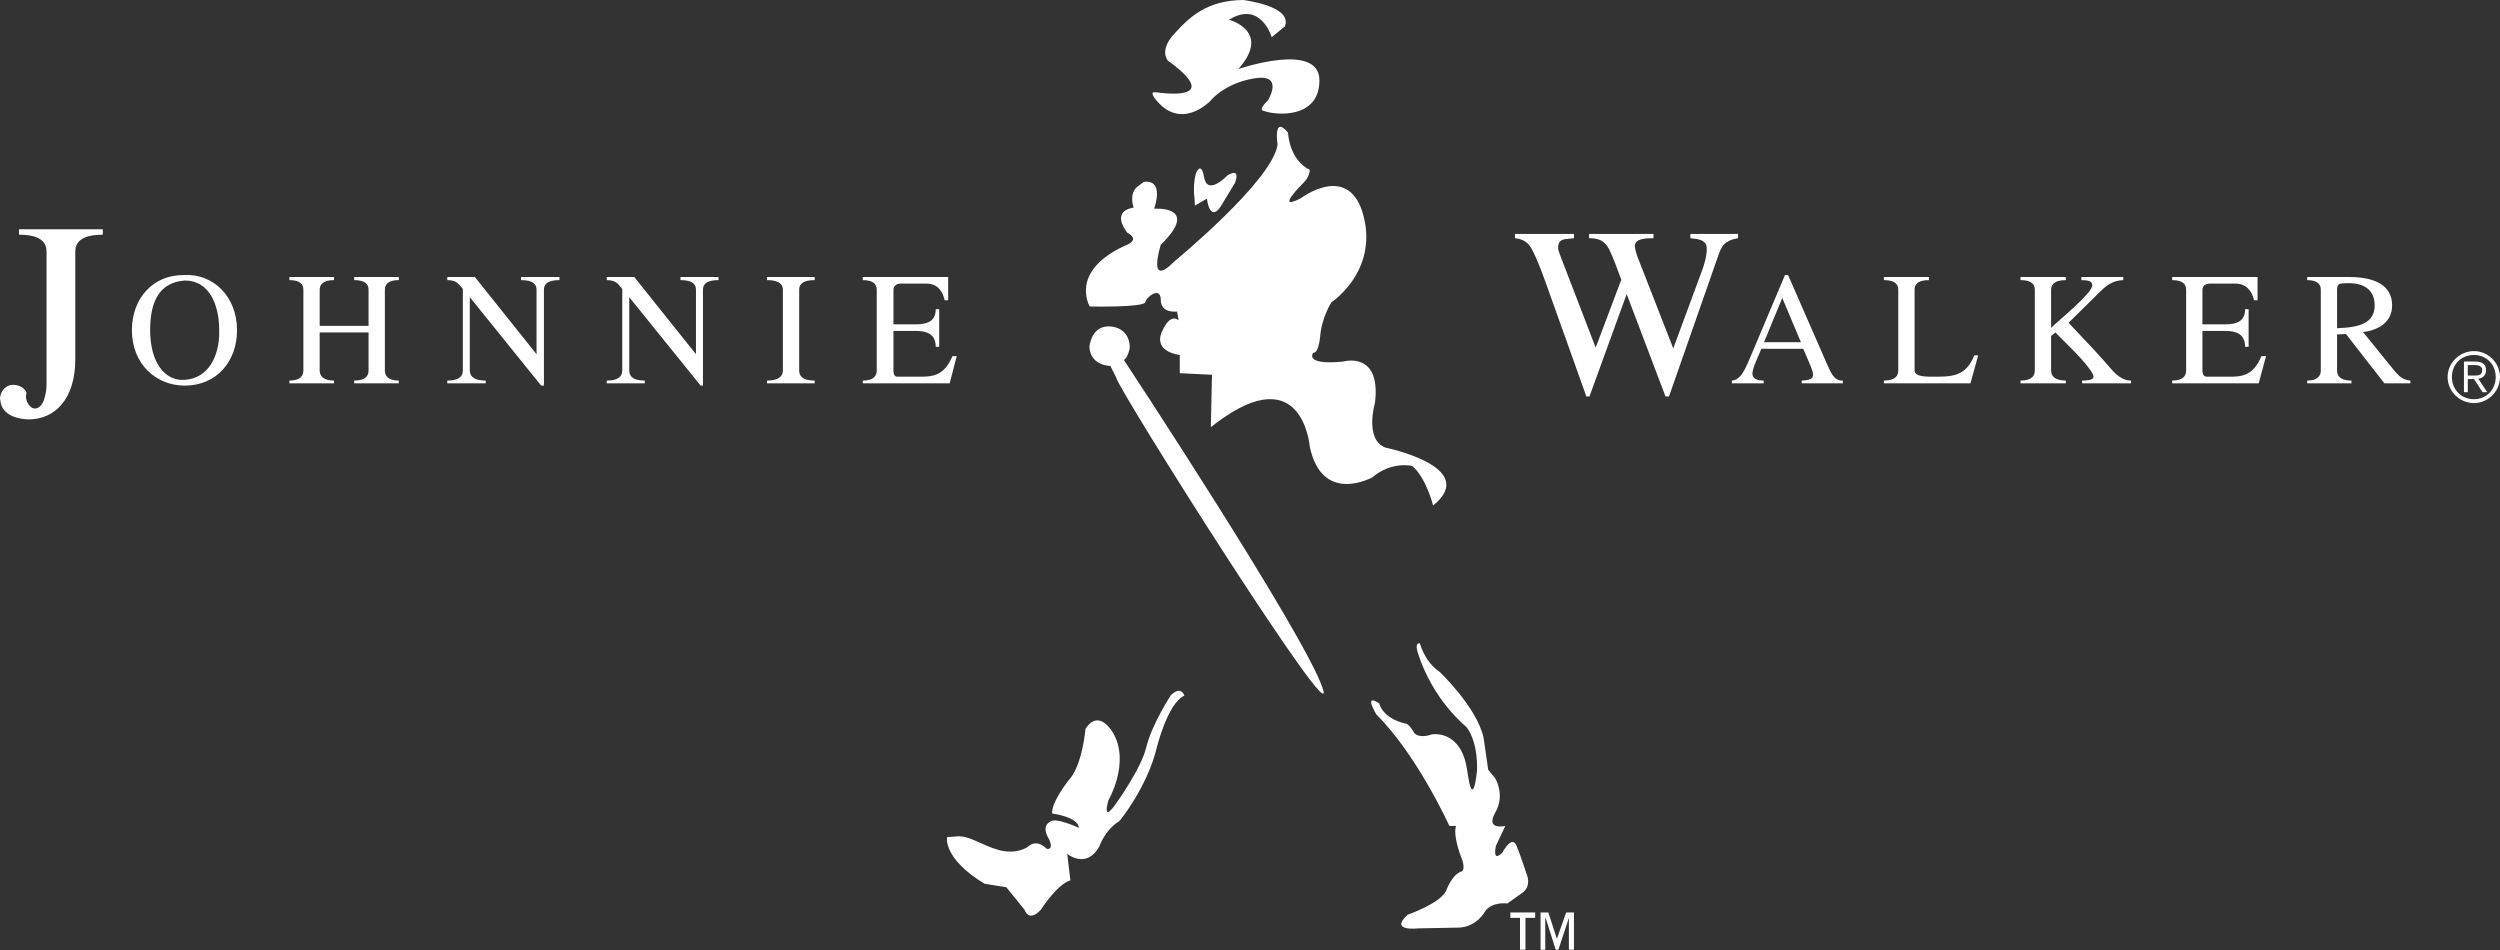
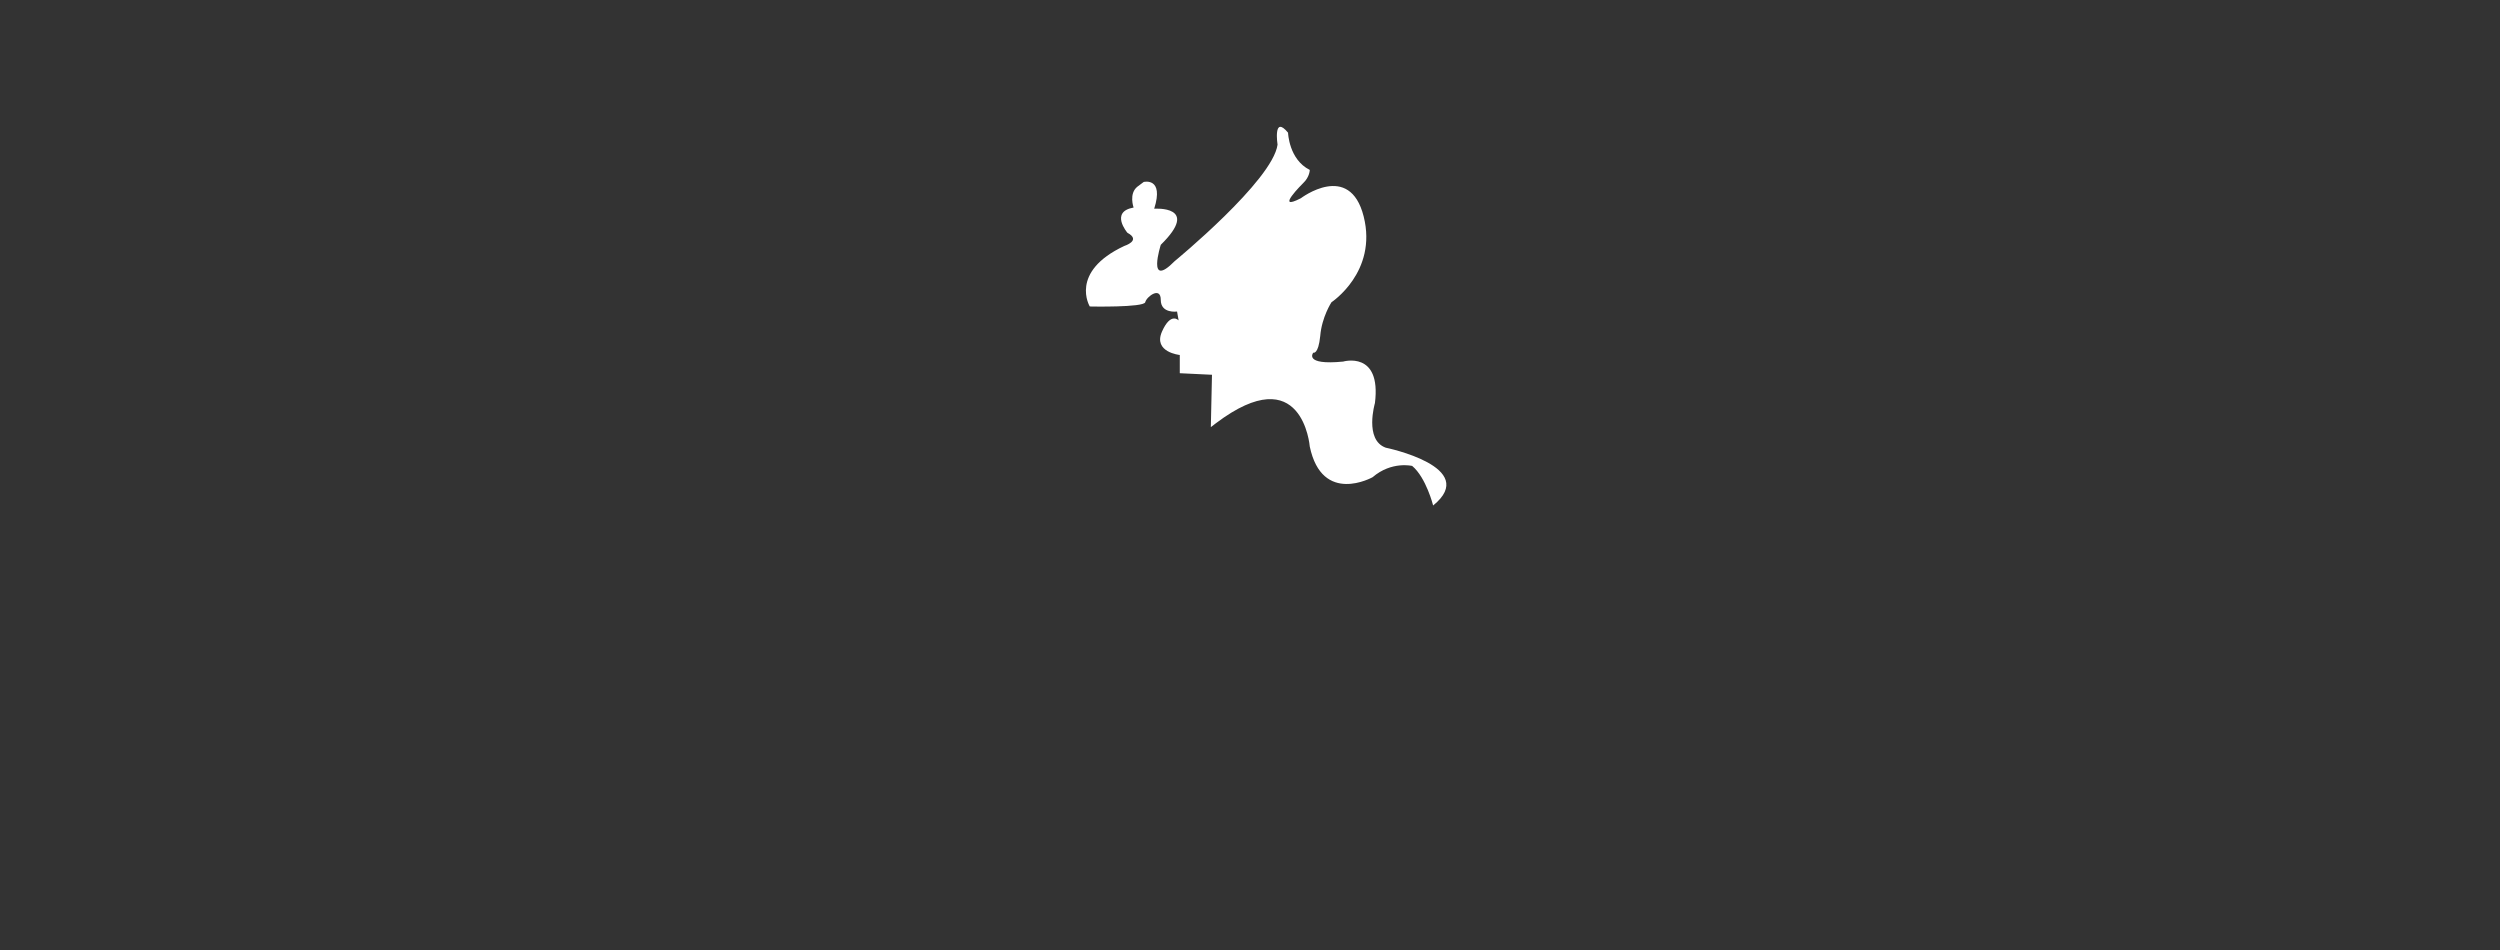
<svg xmlns="http://www.w3.org/2000/svg" width="150" height="57" viewBox="0 0 150 57" fill="none">
  <rect x="0" y="0" width="150" height="57" fill="#333333" stroke="none" />
-   <path fill-rule="evenodd" clip-rule="evenodd" d="M11.08 16.504C9.194 16.457 7.914 17.901 7.914 19.809C7.914 21.858 9.381 23.137 11.08 23.137C13.012 23.137 14.222 21.671 14.222 19.809C14.222 17.761 12.756 16.41 11.08 16.504ZM11.08 16.83C12.569 16.83 13.151 18.296 13.151 19.809C13.198 20.857 12.802 22.672 11.08 22.789C9.939 22.882 9.008 21.81 9.008 19.809C9.008 17.97 9.636 16.946 11.08 16.83ZM19.181 19.553V17.388C19.181 17.109 19.343 16.806 20.042 16.806V16.62H17.365V16.806C18.063 16.806 18.203 17.108 18.203 17.388V22.23C18.203 22.509 18.063 22.835 17.365 22.835V22.998H20.042V22.835C19.343 22.835 19.181 22.509 19.181 22.23V19.949H22.113V22.23C22.113 22.509 21.974 22.835 21.252 22.835V22.998H23.93V22.835C23.231 22.835 23.092 22.509 23.092 22.23V17.388C23.092 17.109 23.231 16.806 23.93 16.806V16.62H21.252V16.806C21.974 16.806 22.113 17.108 22.113 17.388V19.553H19.181ZM32.635 17.388C32.635 17.109 32.775 16.806 33.566 16.806V16.62H31.261V16.806C32.052 16.806 32.193 17.108 32.193 17.388V21.252L28.492 16.62H26.838V16.806C27.305 16.829 27.397 16.898 27.7 17.248L27.77 17.341V22.23C27.77 22.509 27.631 22.835 26.838 22.835V22.998H29.143V22.835C28.352 22.835 28.189 22.509 28.189 22.23V17.831L32.472 23.137H32.636L32.635 17.388ZM42.178 17.388C42.178 17.109 42.317 16.806 43.109 16.806V16.62H40.828V16.806C41.619 16.806 41.758 17.108 41.758 17.388V21.252L38.057 16.62H36.405V16.806C36.871 16.829 36.964 16.898 37.267 17.248L37.336 17.341V22.23C37.336 22.509 37.196 22.835 36.405 22.835V22.998H38.686V22.835C37.895 22.835 37.755 22.509 37.755 22.23V17.831L42.038 23.137H42.178V17.388ZM47.951 17.388C47.951 17.109 48.091 16.806 48.882 16.806V16.62H46.019V16.806C46.811 16.806 46.973 17.108 46.973 17.388V22.23C46.973 22.509 46.81 22.835 46.019 22.835V22.998H48.882V22.835C48.091 22.835 47.951 22.509 47.951 22.23V17.388ZM56.982 22.998L57.402 21.369H57.146C56.633 22.602 55.889 22.602 55.121 22.602H53.84C53.654 22.602 53.607 22.417 53.607 22.23V19.856H54.957C55.608 19.856 56.144 20.042 56.144 20.81H56.353V18.551H56.144C56.144 19.297 55.608 19.46 54.957 19.46H53.607V17.388C53.607 17.155 53.794 17.016 54.026 17.016H55.586C56.26 17.016 56.564 17.482 56.679 18.017H56.889V16.621H51.768V16.807C52.466 16.807 52.605 17.109 52.605 17.389V22.231C52.605 22.51 52.466 22.836 51.768 22.836V22.999L56.982 22.998ZM4.516 15.107C4.516 14.619 4.771 14.083 6.169 14.083V13.757H1.141V14.082C2.537 14.082 2.793 14.618 2.793 15.106V23.02C2.793 23.695 2.583 24.511 2.095 24.511C1.746 24.511 1.467 23.952 1.583 23.626C1.63 23.463 1.304 23.09 0.792 23.09C0.326 23.09 0 23.509 0 23.929L0.047 24.184C0.21 24.976 1.211 25.163 1.724 25.163C3.26 25.163 4.516 23.976 4.516 21.577V15.107H4.516ZM95.183 23.789H95.367L97.601 17.644L99.93 23.789H100.14L103.095 15.339C103.166 15.129 103.258 14.897 103.397 14.712C103.631 14.455 103.958 14.339 104.282 14.292V14.037H101.42V14.292C101.746 14.339 102.166 14.339 102.352 14.642C102.468 14.851 102.399 15.48 102.142 16.178L100.396 20.904L98.232 15.364C98.208 15.247 98.091 14.968 98.091 14.759C98.091 14.293 98.812 14.293 99.209 14.293V14.037H95.344V14.293C95.927 14.293 96.276 14.433 96.555 14.968C96.836 15.55 97.045 16.178 97.277 16.783L95.74 20.857L93.716 15.596C93.669 15.456 93.483 15.014 93.483 14.898C93.483 14.362 93.763 14.362 94.204 14.316L94.438 14.292V14.037H90.899V14.292C91.318 14.339 91.62 14.478 91.853 14.85C92.225 15.479 92.691 16.806 92.946 17.527L95.183 23.789ZM107.285 16.504H107.099L105.144 21.135C104.749 22.067 104.493 22.789 103.911 22.835V22.998H105.819V22.835C105.471 22.835 105.144 22.742 105.144 22.417C105.144 22.067 105.54 21.299 105.679 20.927H108.194L108.544 21.741C108.915 22.603 108.915 22.789 108.101 22.836V22.999H110.568V22.836C110.01 22.859 109.823 22.277 109.637 21.882L107.285 16.504ZM106.936 17.877L108.055 20.531H105.842L106.936 17.877ZM118.225 22.998L118.692 21.321H118.459C117.923 22.648 117.062 22.602 115.851 22.602C115.247 22.602 114.874 22.509 114.874 22.23V17.388C114.874 17.109 115.013 16.806 115.735 16.806V16.62H113.035V16.806C113.757 16.806 113.896 17.108 113.896 17.388V22.23C113.896 22.509 113.757 22.835 113.035 22.835V22.998H118.225ZM123.067 20.158L123.324 19.949L124.254 20.88C124.627 21.252 125.278 21.927 125.535 22.392C125.698 22.648 125.652 22.835 124.929 22.835V22.998H127.862V22.835C127.187 22.835 126.769 22.252 126.28 21.694L125.627 20.973L124.114 19.367L125.86 17.645C126.327 17.179 126.698 16.83 127.397 16.807V16.621H124.883V16.807C125.138 16.83 125.534 16.783 125.534 17.132C125.534 17.598 123.462 19.274 123.066 19.67V17.388C123.066 17.109 123.229 16.806 123.951 16.806V16.62H121.229V16.806C121.95 16.806 122.09 17.108 122.09 17.388V22.23C122.09 22.509 121.95 22.835 121.229 22.835V22.998H123.951V22.835C123.23 22.835 123.066 22.509 123.066 22.23V20.158H123.067ZM135.521 22.998L135.963 21.369H135.684C135.171 22.602 134.45 22.602 133.682 22.602H132.401C132.215 22.602 132.145 22.417 132.145 22.23V19.856H133.52C134.171 19.856 134.706 20.042 134.706 20.81H134.916V18.551H134.706C134.706 19.297 134.171 19.46 133.52 19.46H132.145V17.388C132.145 17.155 132.332 17.016 132.588 17.016H134.124C134.799 17.016 135.125 17.482 135.241 18.017H135.453V16.621H130.33V16.807C131.029 16.807 131.168 17.109 131.168 17.389V22.231C131.168 22.51 131.029 22.836 130.33 22.836V22.999L135.521 22.998ZM139.247 22.23C139.247 22.509 139.106 22.835 138.431 22.835V22.998H141.085V22.835C140.364 22.835 140.224 22.509 140.224 22.23V20.065L140.76 20.042L143.063 22.999H144.623V22.836C144.181 22.789 143.972 22.603 143.692 22.277L141.783 19.925C142.69 19.809 143.528 19.344 143.528 18.32C143.528 17.179 142.575 16.621 140.968 16.621H138.431V16.807C139.106 16.807 139.248 17.109 139.248 17.389V22.23H139.247ZM140.224 17.459C140.224 16.992 140.316 16.992 140.944 16.992C141.805 16.992 142.48 17.365 142.48 18.32C142.48 19.367 141.619 19.646 140.224 19.692V17.459ZM94.437 56.983V54.749H93.97L93.413 56.331L92.901 54.749H92.434V56.983H92.715V55.074H92.738L93.342 56.983H93.505L94.133 55.074V56.983H94.437ZM92.109 55.074V54.749H90.62V55.074H91.201V56.983H91.528V55.074H92.109ZM148.441 24.185C149.278 24.185 150 23.488 150 22.626C150 21.764 149.278 21.066 148.441 21.066C147.579 21.066 146.857 21.765 146.857 22.626C146.857 23.487 147.579 24.185 148.441 24.185ZM149.743 22.626C149.743 23.37 149.185 23.953 148.441 23.953C147.672 23.953 147.114 23.37 147.114 22.626C147.114 21.858 147.672 21.299 148.441 21.299C149.184 21.299 149.743 21.858 149.743 22.626ZM148.068 22.742H148.441L148.953 23.533H149.232L148.696 22.719C148.953 22.695 149.163 22.533 149.163 22.206C149.163 21.881 148.953 21.694 148.534 21.694H147.837V23.533H148.069V22.742H148.068ZM148.487 21.904C148.696 21.904 148.929 21.951 148.929 22.206C148.929 22.417 148.837 22.533 148.511 22.533H148.068V21.904H148.487ZM69.413 5.54C69.413 5.54 73.626 6.215 70.065 3.631C70.065 3.631 69.529 3.026 70.46 2.025C71.368 1.024 72.415 0.023 74.579 0C74.579 0 77.584 0.349 77.095 1.583L76.302 2.234C76.302 2.234 75.651 -0.001 73.742 1.186C73.742 1.186 76.326 1.861 74.3 4.143C74.3 4.143 79.165 2.466 79.165 4.818C79.165 7.169 76.512 6.913 75.837 6.657C75.837 6.657 75.417 6.657 76.071 6.028C76.071 6.028 77.095 4.399 75.255 4.702C73.416 5.005 72.602 6.075 72.602 6.075C72.602 6.075 70.832 7.914 69.296 5.912C69.296 5.912 68.97 5.493 69.296 5.54H69.413ZM71.694 12.337L72.415 11.918C72.415 11.918 72.578 13.361 73.231 12.406L74.092 10.987C74.092 10.987 74.511 10.009 73.649 10.522C73.649 10.522 72.463 11.778 72.252 10.661C72.089 9.753 71.857 10.195 71.764 10.382C71.764 10.382 71.554 11.011 71.671 11.918L71.694 12.337ZM66.62 21.951C66.62 21.951 65.455 21.974 65.363 20.833C65.363 20.833 65.456 19.413 66.737 19.599C67.877 19.785 67.784 20.88 67.784 20.88C67.784 20.88 67.692 21.438 67.435 21.601C67.435 21.601 78.212 37.942 79.352 41.27C80.494 44.576 67.085 23.37 66.969 22.648L66.62 21.951ZM56.82 50.232C56.82 50.232 56.565 51.513 59.077 53.026L60.381 53.235L61.475 54.586C61.475 54.586 61.708 55.377 62.452 54.586C62.452 54.586 63.384 53.096 64.222 52.816L64.035 51.234C64.035 51.234 65.2 52.187 65.968 50.768C65.968 50.768 66.293 49.79 67.178 49.254C67.178 49.254 68.855 47.206 69.413 44.831C69.413 44.831 70.065 42.178 71.065 41.736C71.065 41.736 70.879 41.108 70.251 41.713C70.251 41.713 69.111 43.459 68.784 44.808C68.481 46.135 66.899 48.3 66.899 48.3C66.899 48.3 66.13 49.418 66.503 48.02C66.503 48.02 67.829 45.762 66.782 43.97C66.782 43.97 65.945 42.457 65.129 43.737C65.129 43.737 64.943 45.972 64.105 46.833C64.105 46.833 63.058 48.16 63.128 48.812C63.128 48.812 64.687 48.998 64.734 49.673C64.734 49.673 63.245 48.974 62.987 49.323C62.987 49.323 62.429 49.533 62.964 50.393C62.964 50.393 63.244 50.999 62.801 50.929C62.801 50.929 62.243 50.278 61.661 50.812C61.661 50.812 61.01 51.301 59.914 50.998C58.843 50.696 58.169 50.114 57.401 50.183L56.82 50.232ZM85.195 38.595C85.195 38.595 85.451 39.688 86.382 40.316C86.382 40.316 88.594 42.411 89.012 44.25L89.291 46.182L89.71 46.695C89.71 46.695 90.338 47.696 89.71 48.766C89.106 49.837 90.317 49.557 90.317 49.557L89.758 50.745C89.758 50.745 89.501 51.815 90.154 51.139C90.154 51.139 90.711 50.069 90.992 50.745C91.271 51.419 91.643 52.583 91.643 52.583C91.643 52.583 91.853 53.142 91.386 53.537L90.433 54.212C90.433 54.212 89.548 54.072 89.107 54.677C89.107 54.677 88.642 55.586 87.57 55.655L85.079 55.703C85.079 55.703 83.333 55.913 84.452 54.887C84.452 54.887 86.453 54.189 86.778 53.422C86.778 53.422 87.128 52.443 87.71 52.28C87.71 52.28 87.989 52.164 87.639 51.349C87.639 51.349 87.174 50.138 87.36 49.557H86.964C86.964 49.557 85.032 45.298 82.588 42.877C82.588 42.877 81.773 41.55 82.752 42.202C82.752 42.202 82.915 43.109 84.404 43.435C84.404 43.435 84.59 43.505 84.848 43.97C84.848 43.97 85.079 44.343 85.917 44.063C85.917 44.063 87.687 43.738 88.036 46.252C88.386 48.766 88.618 46.252 88.618 46.252C88.618 46.252 88.735 44.622 87.99 43.622C87.99 43.622 85.965 42.038 85.057 39.129C85.057 39.129 84.917 38.711 85.08 38.616L85.195 38.595Z" fill="white" />
  <path fill-rule="evenodd" clip-rule="evenodd" d="M68.623 10.917C68.623 10.917 69.857 10.615 69.252 12.523C69.252 12.523 72.068 12.314 69.647 14.688C69.647 14.688 68.786 17.388 70.485 15.665C70.485 15.665 76.351 10.846 76.653 8.682C76.653 8.682 76.374 6.866 77.283 7.961C77.283 7.961 77.329 9.567 78.586 10.195C78.586 10.195 78.586 10.615 78.19 10.987C78.19 10.987 76.42 12.733 78.05 11.895C78.05 11.895 80.983 9.661 81.821 12.989C82.659 16.317 79.889 18.134 79.889 18.134C79.889 18.134 79.307 19.019 79.214 20.159C79.097 21.299 78.796 21.159 78.796 21.159C78.796 21.159 78.19 21.928 80.587 21.695C80.587 21.695 82.892 21.02 82.496 24.185C82.496 24.185 81.845 26.397 83.147 26.862C83.147 26.862 88.827 28.027 85.988 30.33C85.988 30.33 85.568 28.654 84.731 27.956C84.731 27.956 83.497 27.654 82.356 28.632C82.356 28.632 79.331 30.33 78.586 26.793C78.586 26.793 78.166 21.462 72.953 25.396L72.65 25.628L72.719 22.486L70.787 22.393V21.299C70.787 21.299 69.18 21.135 69.716 19.902C70.251 18.692 70.717 19.227 70.717 19.227L70.624 18.692C70.624 18.692 69.646 18.831 69.646 17.993C69.646 17.155 68.785 17.807 68.715 18.133C68.622 18.459 65.387 18.389 65.387 18.389C65.387 18.389 64.13 16.317 67.458 14.757C67.458 14.757 68.506 14.431 67.644 13.966C67.644 13.966 66.574 12.709 68.016 12.452C68.016 12.452 67.714 11.615 68.249 11.196L68.623 10.917Z" fill="white" />
</svg>